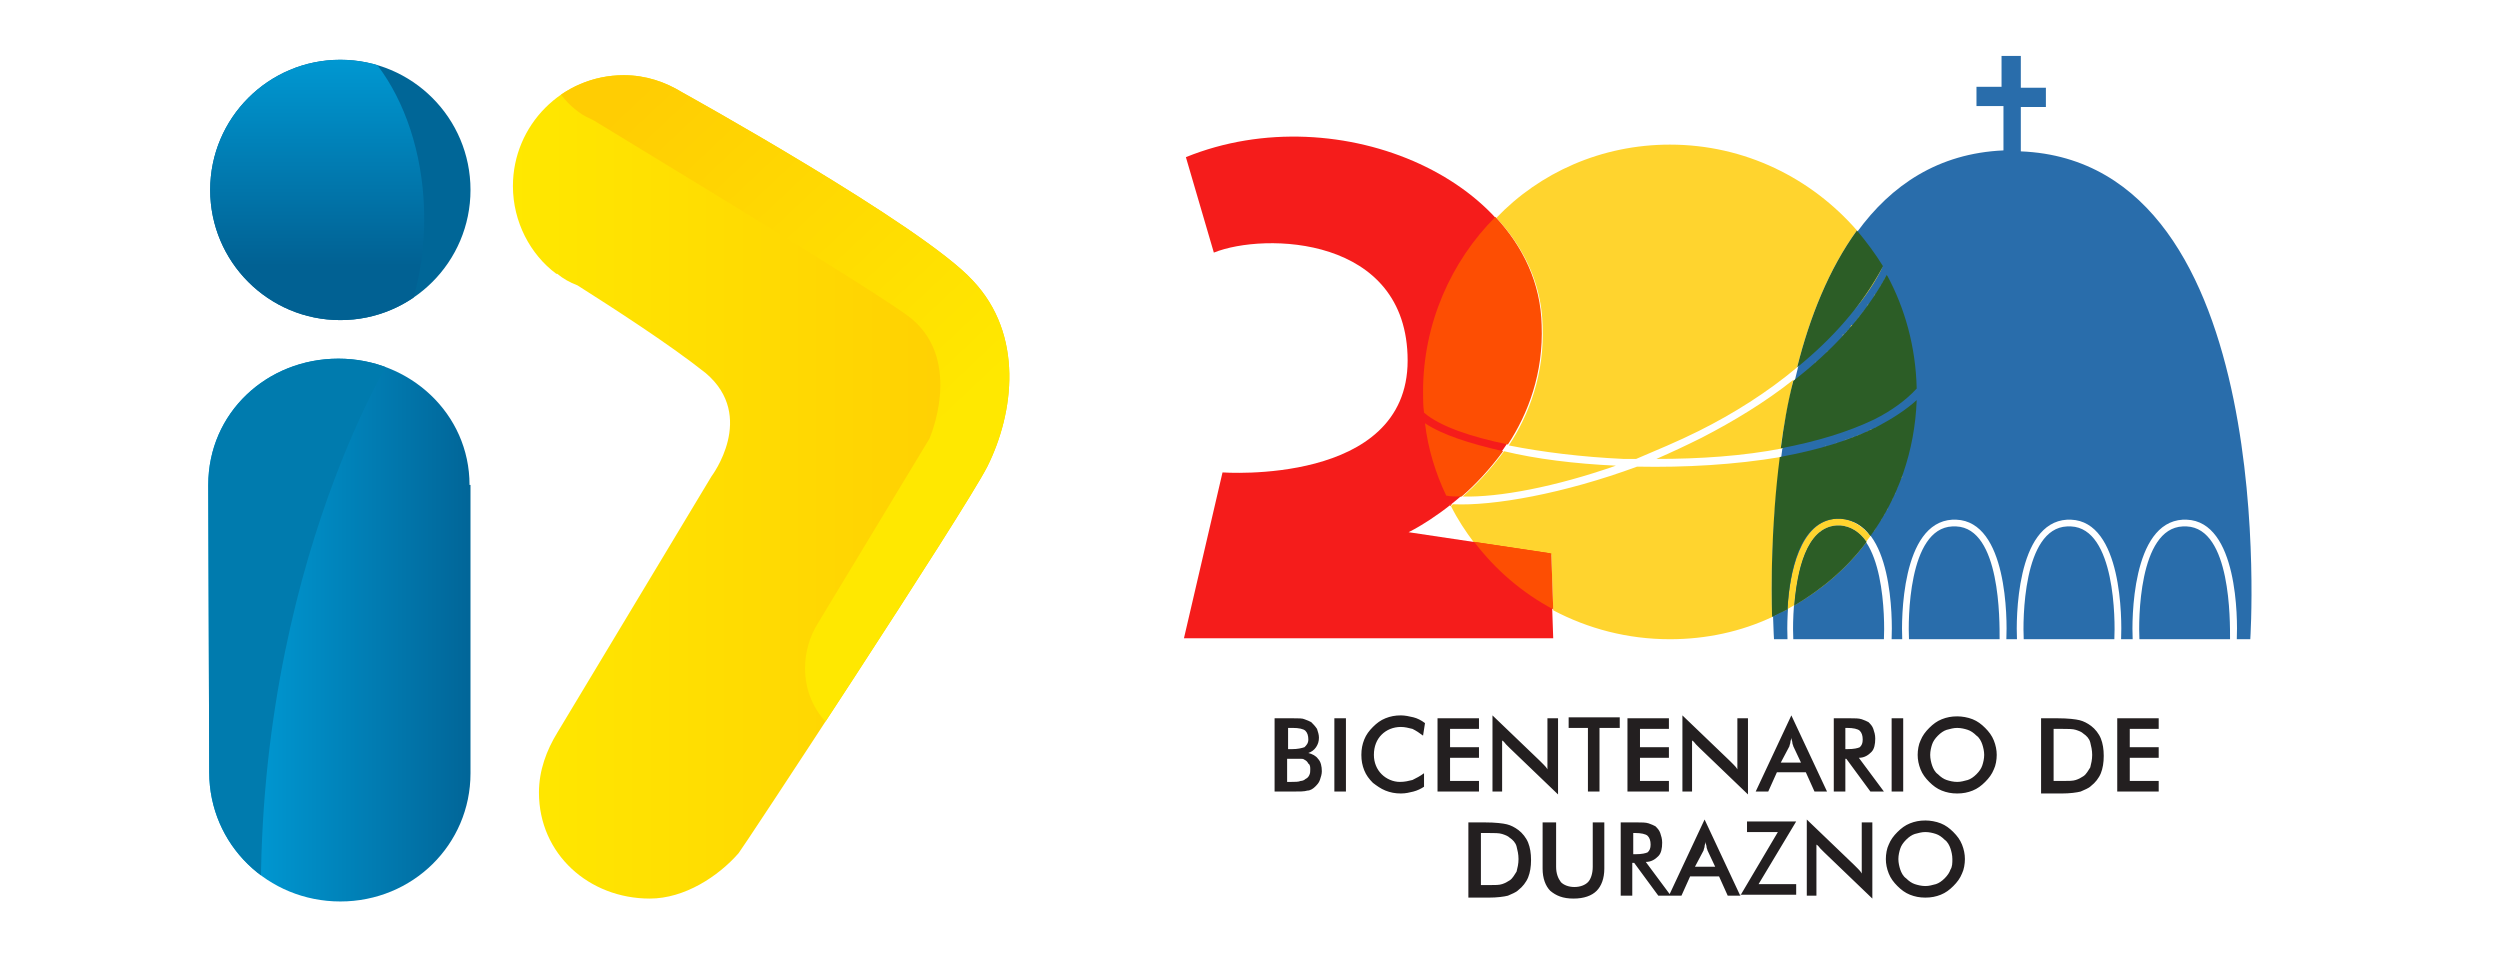
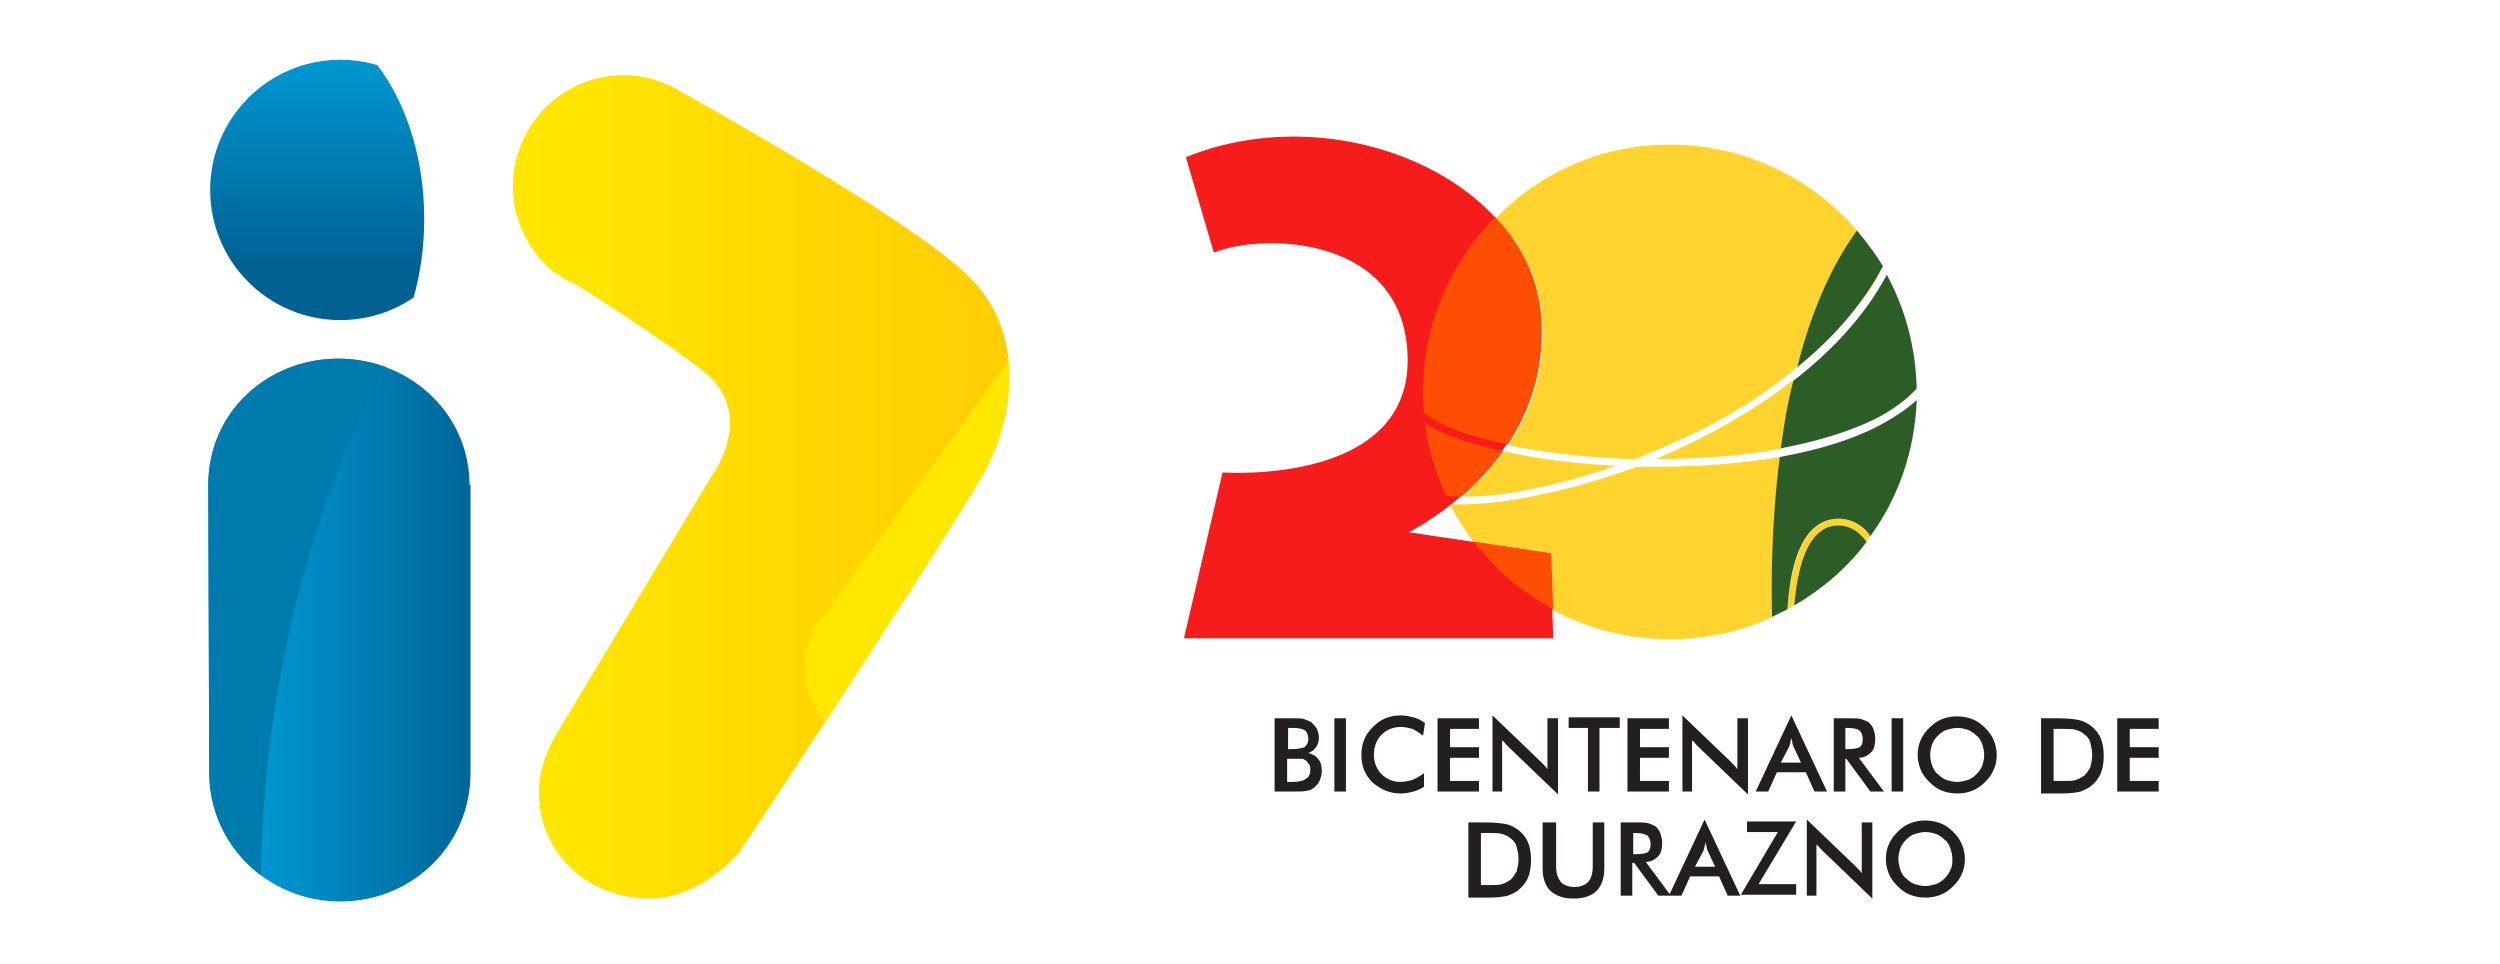
<svg xmlns="http://www.w3.org/2000/svg" xmlns:xlink="http://www.w3.org/1999/xlink" version="1.1" id="Capa_1" x="0px" y="0px" viewBox="0 0 259.3 100" style="enable-background:new 0 0 259.3 100;" xml:space="preserve">
  <style type="text/css">
	.st0{fill:#006697;}
	.st1{fill:url(#SVGID_1_);}
	.st2{fill:url(#SVGID_2_);}
	.st3{clip-path:url(#SVGID_4_);fill:url(#SVGID_5_);}
	.st4{clip-path:url(#SVGID_7_);fill:#007BAE;}
	.st5{clip-path:url(#SVGID_9_);fill:url(#SVGID_10_);}
	.st6{fill-rule:evenodd;clip-rule:evenodd;fill:#296DAB;}
	.st7{fill-rule:evenodd;clip-rule:evenodd;fill:#FFD42E;}
	.st8{fill-rule:evenodd;clip-rule:evenodd;fill:#F51C1B;}
	.st9{fill:#231F20;}
	.st10{fill-rule:evenodd;clip-rule:evenodd;fill:#2C5D26;}
	.st11{fill-rule:evenodd;clip-rule:evenodd;fill:#FD4E03;}
</style>
  <g>
    <g>
-       <circle class="st0" cx="35.3" cy="19.7" r="13.5" />
      <linearGradient id="SVGID_1_" gradientUnits="userSpaceOnUse" x1="23.685" y1="-705.337" x2="50.819" y2="-705.337" gradientTransform="matrix(1 0 0 -1 0 -639.953)">
        <stop offset="0" style="stop-color:#009ED9" />
        <stop offset="1" style="stop-color:#016193" />
      </linearGradient>
      <path class="st1" d="M48.7,50.3c0-7.4-6.2-13.1-13.6-13.1s-13.5,5.6-13.5,13.1c0,0,0.1,29.7,0.1,29.8c0,7.5,6.1,13.4,13.6,13.4    s13.5-5.9,13.5-13.3c0-0.1,0-0.2,0-0.2V50.3H48.7z" />
      <linearGradient id="SVGID_2_" gradientUnits="userSpaceOnUse" x1="53.199" y1="-690.493" x2="104.713" y2="-690.493" gradientTransform="matrix(1 0 0 -1 0 -639.953)">
        <stop offset="0" style="stop-color:#FFE800" />
        <stop offset="1" style="stop-color:#FFCD03" />
      </linearGradient>
      <path class="st2" d="M102.4,48.4c2.8-5.6,3.8-13.7-1.5-19.3C95.7,23.4,70.8,9.6,70.8,9.6l0,0c-1.8-1.1-3.8-1.8-6.1-1.8    c-6.4,0-11.5,5.2-11.5,11.5c0,3.7,1.8,7.1,4.5,9.1l0,0c0,0,0,0,0.1,0c0.6,0.5,1.3,0.9,2.1,1.2c3.3,2.1,9.4,6,13.3,9.1    c5.3,4.5,0.6,10.7,0.6,10.7L57.8,76l0,0c-1.1,1.8-1.9,3.9-1.9,6.2c0,6.4,5.2,11,11.5,11c3.6,0,7.1-2.3,9.2-4.7    C76.7,88.5,100,53.1,102.4,48.4z" />
      <g>
        <g>
          <g>
            <g>
              <defs>
                <circle id="SVGID_3_" cx="35.3" cy="19.7" r="13.5" />
              </defs>
              <clipPath id="SVGID_4_">
                <use xlink:href="#SVGID_3_" style="overflow:visible;" />
              </clipPath>
              <linearGradient id="SVGID_5_" gradientUnits="userSpaceOnUse" x1="29.428" y1="-643.65" x2="29.428" y2="-667.532" gradientTransform="matrix(1 0 0 -1 0 -639.953)">
                <stop offset="0" style="stop-color:#009ED9" />
                <stop offset="1" style="stop-color:#016193" />
              </linearGradient>
              <ellipse class="st3" cx="29.4" cy="22.7" rx="14.6" ry="21.4" />
            </g>
          </g>
        </g>
      </g>
      <g>
        <g>
          <g>
            <g>
              <defs>
                <path id="SVGID_6_" d="M48.7,50.3c0-7.4-6.2-13.1-13.6-13.1s-13.5,5.6-13.5,13.1c0,0,0.1,29.7,0.1,29.8         c0,7.5,6.1,13.4,13.6,13.4s13.5-5.9,13.5-13.3c0-0.1,0-0.2,0-0.2V50.3H48.7z" />
              </defs>
              <clipPath id="SVGID_7_">
                <use xlink:href="#SVGID_6_" style="overflow:visible;" />
              </clipPath>
              <path class="st4" d="M40.8,36.7c0,0-15.4,24.2-13.6,62.2C29,136.9,9,91.5,9,91.5l11.2-58.3L40.8,36.7z" />
            </g>
          </g>
        </g>
      </g>
      <g>
        <g>
          <g>
            <g>
              <defs>
                <path id="SVGID_8_" d="M102.4,48.4c2.8-5.6,3.8-13.7-1.5-19.3C95.7,23.4,70.8,9.6,70.8,9.6l0,0c-1.8-1.1-3.8-1.8-6.1-1.8         c-6.4,0-11.5,5.2-11.5,11.5c0,3.7,1.8,7.1,4.5,9.1l0,0c0,0,0,0,0.1,0c0.6,0.5,1.3,0.9,2.1,1.2c3.3,2.1,9.4,6,13.3,9.1         c5.3,4.5,0.6,10.7,0.6,10.7L57.8,76l0,0c-1.1,1.8-1.9,3.9-1.9,6.2c0,6.4,5.2,11,11.5,11c3.6,0,7.1-2.3,9.2-4.7         C76.7,88.5,100,53.1,102.4,48.4z" />
              </defs>
              <clipPath id="SVGID_9_">
                <use xlink:href="#SVGID_8_" style="overflow:visible;" />
              </clipPath>
              <linearGradient id="SVGID_10_" gradientUnits="userSpaceOnUse" x1="95.216" y1="-686.628" x2="62.934" y2="-652.356" gradientTransform="matrix(1 0 0 -1 0 -639.953)">
                <stop offset="0" style="stop-color:#FFE800" />
                <stop offset="1" style="stop-color:#FFCD03" />
              </linearGradient>
-               <path class="st5" d="M117.2,44.6c2.1-4,2.8-10-1-14c-3.8-4.2-46.6-32.7-46.6-32.7l24.7,18.6C93.1,15.7,66.8-3.4,65.1-3.4        c-4.7,0-8.4,3.7-8.4,8.4c0,2.7,1.2,5.1,3.3,6.6l0,0c0.5,0.4,1,0.6,1.6,0.9c2.4,1.5,30.3,18.3,33,20.6        c5.3,4.5,1.8,12.4,1.8,12.4L84.8,64.7l0,0c-0.8,1.3-1.3,2.9-1.3,4.6c0,4.7,3.7,8.2,8.4,8.2c2.6,0,5-0.5,6.4-3.2h-0.7v0.3        c0-0.5,1-1,1.3-1.6C102.6,67.4,115.5,48,117.2,44.6z" />
+               <path class="st5" d="M117.2,44.6c2.1-4,2.8-10-1-14c-3.8-4.2-46.6-32.7-46.6-32.7l24.7,18.6C93.1,15.7,66.8-3.4,65.1-3.4        c0,2.7,1.2,5.1,3.3,6.6l0,0c0.5,0.4,1,0.6,1.6,0.9c2.4,1.5,30.3,18.3,33,20.6        c5.3,4.5,1.8,12.4,1.8,12.4L84.8,64.7l0,0c-0.8,1.3-1.3,2.9-1.3,4.6c0,4.7,3.7,8.2,8.4,8.2c2.6,0,5-0.5,6.4-3.2h-0.7v0.3        c0-0.5,1-1,1.3-1.6C102.6,67.4,115.5,48,117.2,44.6z" />
            </g>
          </g>
        </g>
      </g>
    </g>
  </g>
  <g>
-     <path class="st6" d="M195.4,66.3H186c-0.1-1.9-0.1-11.5,4.5-11.7h0.4C195.5,54.8,195.5,64.4,195.4,66.3 M207.4,66.3h-9.4   c-0.1-1.9-0.1-11.5,4.5-11.7h0.4C207.5,54.8,207.4,64.4,207.4,66.3z M219.3,66.3h-9.4c-0.1-1.9-0.1-11.5,4.5-11.7h0.4   C219.4,54.8,219.4,64.4,219.3,66.3z M231.3,66.3h-9.4c-0.1-1.9-0.1-11.5,4.5-11.7h0.4C231.4,54.8,231.3,64.4,231.3,66.3z    M233.4,66.3H232c0.1-2.1,0.1-12.2-5.2-12.4l0,0h-0.4l0,0c-5.3,0.3-5.3,10.4-5.2,12.4H220c0.1-2.1,0.1-12.2-5.2-12.4l0,0h-0.4l0,0   c-5.3,0.3-5.3,10.4-5.2,12.4h-1.1c0.1-2.1,0.1-12.2-5.2-12.4l0,0h-0.4l0,0c-5.3,0.3-5.3,10.4-5.2,12.4h-1.1   c0.1-2.1,0.1-12.2-5.2-12.4l0,0h-0.4l0,0c-5.3,0.3-5.3,10.4-5.2,12.4h-1.4c0,0-3.3-49.5,23.8-50.7v-4.6H205v-2h2.6V5.8h2v3.3h2.6v2   h-2.6v4.6C236.7,16.8,233.4,66.3,233.4,66.3z" />
    <path class="st7" d="M194.5,44.4c0.1,0,0.2-0.1,0.3-0.1C194.7,44.3,194.6,44.3,194.5,44.4 M194.2,44.5c0.1,0,0.2-0.1,0.3-0.1   C194.4,44.4,194.3,44.5,194.2,44.5z M193.9,44.6c0.1,0,0.2-0.1,0.3-0.1C194.1,44.6,194,44.6,193.9,44.6z M193.6,44.8   c0.1,0,0.2-0.1,0.3-0.1C193.8,44.7,193.7,44.7,193.6,44.8z M193.3,44.9c0.1,0,0.2-0.1,0.3-0.1C193.5,44.8,193.4,44.9,193.3,44.9z    M192.9,45.1c0.1,0,0.2-0.1,0.3-0.1C193.1,45,193,45,192.9,45.1z M192.6,45.2c0.1,0,0.2-0.1,0.3-0.1   C192.8,45.1,192.7,45.1,192.6,45.2z M192.3,45.3c0.1,0,0.2-0.1,0.3-0.1C192.5,45.2,192.4,45.3,192.3,45.3z M192,45.4   c0.1,0,0.2-0.1,0.3-0.1C192.2,45.4,192.1,45.4,192,45.4z M191.6,45.6c0.1,0,0.2-0.1,0.3-0.1C191.8,45.5,191.7,45.5,191.6,45.6z    M191.3,45.7c0.1,0,0.2-0.1,0.3-0.1C191.5,45.6,191.4,45.6,191.3,45.7z M190.9,45.8c0.1,0,0.2-0.1,0.3-0.1   C191.1,45.7,191,45.8,190.9,45.8z M190.6,45.9c0.1,0,0.2-0.1,0.3-0.1C190.8,45.8,190.7,45.9,190.6,45.9z M190.3,46   c0.1,0,0.2,0,0.2-0.1C190.4,46,190.3,46,190.3,46z M189.9,46.1c0.1,0,0.2,0,0.2-0.1C190.1,46.1,190,46.1,189.9,46.1z M189.6,46.2   c0.1,0,0.1,0,0.2-0.1C189.7,46.2,189.6,46.2,189.6,46.2z M189.2,46.3c0.1,0,0.1,0,0.2-0.1C189.4,46.3,189.3,46.3,189.2,46.3z    M150.4,52.3c0,0,0.1,0,0.1,0C150.5,52.3,150.4,52.3,150.4,52.3z M153,56.4c0,0-0.1-0.1-0.1-0.1L153,56.4z M153.2,56.8   c0-0.1-0.1-0.1-0.1-0.2C153.2,56.6,153.2,56.7,153.2,56.8z M153.5,57.1c0-0.1-0.1-0.1-0.1-0.2C153.4,57,153.5,57,153.5,57.1z    M153.8,57.4c0-0.1-0.1-0.1-0.1-0.2C153.7,57.3,153.8,57.4,153.8,57.4z M154.1,57.8c0-0.1-0.1-0.1-0.1-0.2   C154,57.6,154,57.7,154.1,57.8z M154.4,58.1c0-0.1-0.1-0.1-0.1-0.2C154.3,58,154.3,58,154.4,58.1z M154.7,58.4   c-0.1-0.1-0.1-0.1-0.2-0.2C154.6,58.3,154.6,58.3,154.7,58.4z M155,58.7c-0.1-0.1-0.1-0.1-0.2-0.2C154.9,58.6,154.9,58.6,155,58.7z    M155.3,59c-0.1-0.1-0.1-0.1-0.2-0.2C155.2,58.9,155.2,58.9,155.3,59z M155.6,59.3c-0.1,0-0.1-0.1-0.2-0.1   C155.5,59.2,155.5,59.2,155.6,59.3z M155.9,59.6c-0.1-0.1-0.1-0.1-0.2-0.2C155.8,59.5,155.9,59.5,155.9,59.6z M156.2,59.9   c-0.1,0-0.1-0.1-0.1-0.1C156.1,59.8,156.2,59.8,156.2,59.9z M156.6,60.2c-0.1-0.1-0.1-0.1-0.2-0.2   C156.4,60.1,156.5,60.1,156.6,60.2z M156.9,60.4c-0.1,0-0.1-0.1-0.2-0.1C156.8,60.4,156.9,60.4,156.9,60.4z M157.2,60.7   c-0.1,0-0.1-0.1-0.2-0.1C157.1,60.6,157.2,60.7,157.2,60.7z M157.6,61c-0.1,0-0.1-0.1-0.2-0.1C157.5,60.9,157.5,60.9,157.6,61z    M157.9,61.2c-0.1,0-0.1-0.1-0.2-0.1C157.8,61.1,157.9,61.2,157.9,61.2z M158.3,61.5c-0.1,0-0.1-0.1-0.2-0.1   C158.2,61.4,158.2,61.5,158.3,61.5z M158.6,61.7c0,0-0.1-0.1-0.1-0.1C158.5,61.7,158.6,61.7,158.6,61.7z M159,62   c-0.1,0-0.1-0.1-0.2-0.1C158.9,61.9,158.9,61.9,159,62z M159.3,62.2c-0.1,0-0.1-0.1-0.2-0.1C159.2,62.1,159.3,62.2,159.3,62.2z    M159.7,62.4c-0.1,0-0.1-0.1-0.2-0.1C159.6,62.4,159.6,62.4,159.7,62.4z M160.1,62.7c-0.1,0-0.1-0.1-0.2-0.1   C160,62.6,160,62.6,160.1,62.7z M160.5,62.9c-0.1,0-0.1-0.1-0.2-0.1C160.3,62.8,160.4,62.9,160.5,62.9z M160.8,63.1   c-0.1,0-0.1-0.1-0.2-0.1C160.7,63,160.8,63.1,160.8,63.1z M183.8,64c-3.2,1.5-6.8,2.3-10.6,2.3c-4.4,0-8.5-1.1-12.1-3l0,0l-0.2-5.8   l-8-1.2c-0.9-1.2-1.7-2.4-2.4-3.8c0.1-0.1,0.1-0.1,0.2-0.2c4.2,0.2,11.5-1.1,19.1-3.9c5,0.1,10.2-0.2,14.9-1   C183.7,54.4,183.7,60.7,183.8,64z M184.4,63.7c-0.2,0.1-0.3,0.2-0.5,0.2C184,63.9,184.2,63.8,184.4,63.7z M194,55.6   c-2.5,3.4-5.8,6.2-9.6,8.1c0.3-0.2,0.7-0.3,1-0.5c0.2-3.7,1.3-9.2,5.1-9.4l0,0h0.4l0,0C192.2,53.9,193.2,54.6,194,55.6z    M194.3,55.1c-0.1,0.2-0.2,0.3-0.4,0.5C194.1,55.4,194.2,55.3,194.3,55.1z M194.6,54.7c-0.1,0.1-0.2,0.2-0.2,0.4   C194.5,54.9,194.5,54.8,194.6,54.7z M195,54.2c-0.1,0.1-0.2,0.3-0.3,0.4C194.8,54.5,194.9,54.3,195,54.2z M195.2,53.7   c-0.1,0.1-0.1,0.2-0.2,0.3C195.1,53.9,195.2,53.8,195.2,53.7z M195.5,53.2c-0.1,0.1-0.1,0.2-0.2,0.3   C195.4,53.4,195.5,53.3,195.5,53.2z M195.8,52.7c-0.1,0.1-0.1,0.2-0.2,0.3C195.7,52.9,195.8,52.8,195.8,52.7z M196.1,52.1   c0,0.1-0.1,0.2-0.1,0.3C196,52.3,196.1,52.2,196.1,52.1z M196.3,51.6c0,0.1-0.1,0.1-0.1,0.2C196.3,51.8,196.3,51.7,196.3,51.6z    M196.6,51.1c0,0.1-0.1,0.1-0.1,0.2C196.5,51.2,196.6,51.1,196.6,51.1z M196.8,50.5c0,0.1-0.1,0.1-0.1,0.2   C196.8,50.6,196.8,50.6,196.8,50.5z M197.3,49.4c0,0.1,0,0.1-0.1,0.2C197.2,49.5,197.3,49.4,197.3,49.4z M195.6,28.8   c0.1-0.1,0.1-0.2,0.2-0.3C195.7,28.6,195.6,28.7,195.6,28.8z M195.4,29.1c0.1-0.1,0.1-0.2,0.2-0.3C195.5,28.9,195.4,29,195.4,29.1z    M195.2,29.5c0.1-0.1,0.1-0.2,0.2-0.3C195.3,29.3,195.2,29.4,195.2,29.5z M195,29.8c0.1-0.1,0.1-0.2,0.2-0.3   C195.1,29.6,195,29.7,195,29.8z M194.8,30.1c0.1-0.1,0.1-0.2,0.2-0.3L194.8,30.1z M194.6,30.5c0.1-0.1,0.1-0.2,0.2-0.3   C194.7,30.3,194.6,30.4,194.6,30.5z M194.3,30.8c0.1-0.1,0.1-0.2,0.2-0.3C194.5,30.6,194.4,30.7,194.3,30.8z M194.1,31.2   c0.1-0.1,0.1-0.2,0.2-0.3C194.2,31,194.2,31.1,194.1,31.2z M193.9,31.5c0.1-0.1,0.1-0.2,0.2-0.3C194,31.3,194,31.4,193.9,31.5z    M193.6,31.8c0.1-0.1,0.1-0.2,0.2-0.3C193.8,31.6,193.7,31.7,193.6,31.8z M193.4,32.1c0.1-0.1,0.1-0.2,0.2-0.3   C193.5,31.9,193.5,32,193.4,32.1z M193.2,32.4c0.1-0.1,0.1-0.1,0.2-0.2C193.3,32.3,193.2,32.3,193.2,32.4z M192.9,32.7   c0.1-0.1,0.1-0.2,0.2-0.3L192.9,32.7z M192.7,33c0.1-0.1,0.1-0.2,0.2-0.2C192.8,32.9,192.7,33,192.7,33z M192.4,33.4   c0.1-0.1,0.1-0.2,0.2-0.2C192.6,33.2,192.5,33.3,192.4,33.4z M192.2,33.6c0.1-0.1,0.1-0.1,0.2-0.2   C192.3,33.5,192.2,33.6,192.2,33.6z M191.9,33.9c0.1-0.1,0.1-0.2,0.2-0.2C192.1,33.8,192,33.9,191.9,33.9z M191.7,34.3   c0.1-0.1,0.1-0.2,0.2-0.2C191.8,34.1,191.7,34.2,191.7,34.3z M191.4,34.5c0.1-0.1,0.1-0.1,0.2-0.2   C191.5,34.4,191.5,34.5,191.4,34.5z M191.1,34.8c0-0.1,0.1-0.1,0.1-0.2C191.2,34.7,191.2,34.8,191.1,34.8z M190.9,35.1   c0.1-0.1,0.1-0.1,0.2-0.2C191,35,190.9,35.1,190.9,35.1z M190.6,35.4c0.1-0.1,0.1-0.1,0.2-0.2C190.7,35.3,190.6,35.4,190.6,35.4z    M190.3,35.7c0.1-0.1,0.1-0.1,0.2-0.2C190.4,35.6,190.4,35.6,190.3,35.7z M189.7,36.3c0.1-0.1,0.1-0.1,0.2-0.2   C189.9,36.1,189.8,36.2,189.7,36.3z M189.4,36.6c0.1-0.1,0.1-0.1,0.2-0.2C189.5,36.4,189.5,36.5,189.4,36.6z M188.2,37.7   c0.1-0.1,0.1-0.1,0.2-0.2C188.3,37.5,188.3,37.6,188.2,37.7z M184.9,46.5c-4.1,0.8-8.6,1.1-13.1,1.1c1.6-0.7,3.1-1.4,4.7-2.2   c3.3-1.7,6.6-3.7,9.5-6c-0.5,2.4-1,4.7-1.3,7L184.9,46.5z M152.8,46.1c0.1,0,0.1,0,0.2,0.1C153,46.1,152.9,46.1,152.8,46.1z    M152.5,46c0.1,0,0.1,0,0.2,0.1C152.7,46,152.6,46,152.5,46z M152.3,45.9c0.1,0,0.1,0,0.2,0.1C152.4,45.9,152.3,45.9,152.3,45.9z    M151.7,45.7c0.1,0,0.1,0,0.2,0.1C151.8,45.8,151.8,45.7,151.7,45.7z M151.5,45.6c0.1,0,0.1,0,0.2,0.1   C151.6,45.7,151.5,45.7,151.5,45.6z M151.2,45.5c0.1,0,0.1,0,0.2,0.1C151.3,45.6,151.3,45.6,151.2,45.5z M150.9,45.4   c0.1,0,0.1,0,0.2,0.1C151.1,45.5,151,45.5,150.9,45.4z M150.7,45.4c0.1,0,0.1,0,0.2,0.1C150.8,45.4,150.8,45.4,150.7,45.4z    M150.4,45.3c0.1,0,0.1,0.1,0.2,0.1C150.6,45.3,150.5,45.3,150.4,45.3z M150.2,45.2c0.1,0,0.1,0.1,0.2,0.1   C150.3,45.2,150.3,45.2,150.2,45.2z M150,45.1c0.1,0,0.1,0.1,0.2,0.1C150.1,45.1,150,45.1,150,45.1z M149.7,45   c0.1,0,0.1,0.1,0.2,0.1L149.7,45z M149.5,44.9c0.1,0,0.1,0.1,0.2,0.1C149.6,44.9,149.6,44.9,149.5,44.9z M149.3,44.8   c0.1,0,0.1,0.1,0.2,0.1C149.4,44.8,149.4,44.8,149.3,44.8z M148.9,44.6c0.1,0,0.1,0.1,0.2,0.1l0,0l0,0c0.1,0,0.1,0.1,0.2,0.1   L148.9,44.6z M148.7,44.5c0.1,0,0.1,0.1,0.2,0.1C148.8,44.5,148.7,44.5,148.7,44.5z M148.1,44.2c0.1,0,0.1,0.1,0.2,0.1l0,0l0,0   c0.1,0,0.1,0.1,0.2,0.1l0,0l0,0c0.1,0,0.1,0.1,0.2,0.1L148.1,44.2z M147.8,43.9c0.1,0,0.1,0.1,0.2,0.1   C147.9,44,147.8,44,147.8,43.9z M167.6,48.3c-6.3,2.2-12.1,3.3-15.9,3.2h0c1.4-1.2,2.9-2.8,4.3-4.7   C159.3,47.6,163.3,48.1,167.6,48.3z M193.6,56.2c-2,2.7-4.6,4.9-7.5,6.6c0.3-3.5,1.2-8.1,4.4-8.3h0.4   C192,54.6,192.9,55.2,193.6,56.2z M195.3,27.6c-0.8,1.7-1.8,3.1-3,4.6C193.4,30.7,194.4,29.2,195.3,27.6z M173.2,15   c7.8,0,14.7,3.5,19.4,8.9c-2.9,4-4.9,9-6.2,14.2c-3.1,2.6-6.6,4.8-10.2,6.6c-2.2,1.1-4.4,2-6.5,2.9c-0.4,0-0.9,0-1.3,0   c-4.3-0.2-8.4-0.7-11.9-1.4l0,0c2.1-3.2,3.7-7.4,3.5-12.4c-0.1-4.3-1.9-8.1-4.8-11.2C159.7,17.9,166.1,15,173.2,15z" />
    <path class="st8" d="M125.9,26.2c5.2-2.1,20.1-1.8,20.1,11.2c0,13-19.2,11.6-19.2,11.6l-4,17.2h38.3l-0.3-8.8l-14.7-2.2   c0,0,14.2-6.8,13.7-21.6C159.4,18.9,139,9.8,123,16.3L125.9,26.2z" />
    <path class="st9" d="M203.8,89.1c0,0.5-0.1,1.1-0.3,1.5c-0.2,0.5-0.5,0.9-0.9,1.3c-0.4,0.4-0.8,0.7-1.3,0.9c-0.5,0.2-1,0.3-1.6,0.3   c-0.6,0-1.1-0.1-1.6-0.3c-0.5-0.2-0.9-0.5-1.3-0.9c-0.4-0.4-0.7-0.8-0.9-1.3c-0.2-0.5-0.3-1-0.3-1.5c0-0.5,0.1-1.1,0.3-1.5   c0.2-0.5,0.5-0.9,0.9-1.3c0.4-0.4,0.8-0.7,1.3-0.9c0.5-0.2,1-0.3,1.6-0.3c0.5,0,1.1,0.1,1.6,0.3c0.5,0.2,0.9,0.5,1.3,0.9   c0.4,0.4,0.7,0.8,0.9,1.3C203.7,88.1,203.8,88.6,203.8,89.1 M202.5,89.1c0-0.4-0.1-0.8-0.2-1.1c-0.1-0.3-0.3-0.7-0.6-0.9   c-0.3-0.3-0.6-0.5-0.9-0.6c-0.3-0.1-0.7-0.2-1.1-0.2c-0.4,0-0.7,0.1-1.1,0.2c-0.3,0.1-0.6,0.3-0.9,0.6c-0.3,0.3-0.5,0.6-0.6,0.9   c-0.1,0.3-0.2,0.7-0.2,1.1c0,0.4,0.1,0.8,0.2,1.1c0.1,0.3,0.3,0.7,0.6,0.9c0.3,0.3,0.6,0.5,0.9,0.6c0.3,0.1,0.7,0.2,1.1,0.2   c0.4,0,0.7-0.1,1.1-0.2c0.3-0.1,0.6-0.3,0.9-0.6c0.3-0.3,0.5-0.6,0.6-0.9C202.5,89.9,202.5,89.5,202.5,89.1z M187.4,92.9V85   l4.9,4.7c0.1,0.1,0.3,0.3,0.4,0.4c0.1,0.1,0.3,0.3,0.4,0.5v-5.3h1.1v7.9l-5-4.8c-0.1-0.1-0.3-0.3-0.4-0.4c-0.1-0.1-0.2-0.3-0.4-0.4   v5.3H187.4z M180.5,92.9l3.9-6.6h-3.2v-1.1h5.1l-3.9,6.5h3.9v1.1H180.5z M179.2,92.9l-0.9-2h-3l-0.9,2h-1.3l3.7-7.9l3.7,7.9H179.2z    M175.8,89.9h2.1l-0.8-1.7c0-0.1-0.1-0.2-0.1-0.4c0-0.1-0.1-0.3-0.1-0.5c0,0.2-0.1,0.3-0.1,0.5c0,0.1-0.1,0.3-0.1,0.4L175.8,89.9z    M169.3,89.5v3.4h-1.2v-7.6h1.7c0.5,0,0.9,0,1.2,0.1c0.3,0.1,0.5,0.2,0.7,0.3c0.2,0.2,0.4,0.4,0.5,0.7c0.1,0.3,0.2,0.6,0.2,1   c0,0.6-0.1,1.1-0.4,1.4c-0.3,0.3-0.7,0.6-1.3,0.6l2.6,3.5H172l-2.5-3.4H169.3z M169.4,88.6h0.2c0.7,0,1.1-0.1,1.3-0.2   c0.2-0.2,0.3-0.4,0.3-0.8c0-0.4-0.1-0.7-0.3-0.9c-0.2-0.2-0.7-0.3-1.3-0.3h-0.2V88.6z M160.2,85.3h1.2v4.6c0,0.7,0.2,1.2,0.5,1.6   c0.3,0.3,0.8,0.5,1.4,0.5c0.6,0,1.1-0.2,1.4-0.5c0.3-0.3,0.5-0.9,0.5-1.6v-4.6h1.2v4.8c0,1-0.3,1.8-0.8,2.3   c-0.5,0.5-1.3,0.8-2.4,0.8s-1.8-0.3-2.4-0.8c-0.5-0.5-0.8-1.3-0.8-2.3V85.3z M152.3,92.9v-7.6h1.7c1.1,0,1.9,0.1,2.3,0.2   c0.4,0.1,0.8,0.3,1.2,0.6c0.4,0.3,0.8,0.8,1,1.3c0.2,0.5,0.3,1.1,0.3,1.8c0,0.7-0.1,1.3-0.3,1.8c-0.2,0.5-0.6,1-1,1.3   c-0.3,0.3-0.7,0.4-1.1,0.6c-0.4,0.1-1.1,0.2-2,0.2H154H152.3z M153.5,91.8h1c0.6,0,1,0,1.3-0.1c0.3-0.1,0.5-0.2,0.8-0.4   c0.3-0.2,0.5-0.6,0.7-0.9c0.1-0.4,0.2-0.8,0.2-1.3c0-0.5-0.1-0.9-0.2-1.3c-0.1-0.4-0.4-0.7-0.7-0.9c-0.2-0.2-0.5-0.3-0.8-0.4   c-0.3-0.1-0.8-0.1-1.4-0.1H154h-0.4V91.8z M219.6,82.1v-7.6h4.3v1.1h-3v1.9h3v1.1h-3V81h3v1.1H219.6z M211.7,82.1v-7.6h1.7   c1.1,0,1.9,0.1,2.3,0.2c0.4,0.1,0.8,0.3,1.2,0.6c0.4,0.3,0.8,0.8,1,1.3c0.2,0.5,0.3,1.1,0.3,1.8c0,0.7-0.1,1.3-0.3,1.8   c-0.2,0.5-0.6,1-1,1.3c-0.3,0.3-0.7,0.4-1.1,0.6c-0.4,0.1-1.1,0.2-2,0.2h-0.3H211.7z M213,81h1c0.6,0,1,0,1.3-0.1   c0.3-0.1,0.5-0.2,0.8-0.4c0.3-0.2,0.5-0.6,0.7-0.9c0.1-0.4,0.2-0.8,0.2-1.3c0-0.5-0.1-0.9-0.2-1.3c-0.1-0.4-0.4-0.7-0.7-0.9   c-0.2-0.2-0.5-0.3-0.8-0.4c-0.3-0.1-0.8-0.1-1.4-0.1h-0.4H213V81z M207.1,78.3c0,0.5-0.1,1.1-0.3,1.5c-0.2,0.5-0.5,0.9-0.9,1.3   c-0.4,0.4-0.8,0.7-1.3,0.9c-0.5,0.2-1,0.3-1.6,0.3c-0.6,0-1.1-0.1-1.6-0.3c-0.5-0.2-0.9-0.5-1.3-0.9c-0.4-0.4-0.7-0.8-0.9-1.3   c-0.2-0.5-0.3-1-0.3-1.5c0-0.5,0.1-1.1,0.3-1.5c0.2-0.5,0.5-0.9,0.9-1.3c0.4-0.4,0.8-0.7,1.3-0.9c0.5-0.2,1-0.3,1.6-0.3   c0.5,0,1.1,0.1,1.6,0.3c0.5,0.2,0.9,0.5,1.3,0.9c0.4,0.4,0.7,0.8,0.9,1.3C207,77.3,207.1,77.8,207.1,78.3z M205.8,78.3   c0-0.4-0.1-0.8-0.2-1.1c-0.1-0.3-0.3-0.7-0.6-0.9c-0.3-0.3-0.6-0.5-0.9-0.6c-0.3-0.1-0.7-0.2-1.1-0.2c-0.4,0-0.7,0.1-1.1,0.2   c-0.3,0.1-0.6,0.3-0.9,0.6c-0.3,0.3-0.5,0.6-0.6,0.9c-0.1,0.3-0.2,0.7-0.2,1.1c0,0.4,0.1,0.8,0.2,1.1c0.1,0.3,0.3,0.7,0.6,0.9   c0.3,0.3,0.6,0.5,0.9,0.6c0.3,0.1,0.7,0.2,1.1,0.2c0.4,0,0.7-0.1,1.1-0.2c0.3-0.1,0.6-0.3,0.9-0.6c0.3-0.3,0.5-0.6,0.6-0.9   C205.7,79.1,205.8,78.7,205.8,78.3z M196.2,82.1v-7.6h1.2v7.6H196.2z M191.4,78.7v3.4h-1.2v-7.6h1.7c0.5,0,0.9,0,1.2,0.1   c0.3,0.1,0.5,0.2,0.7,0.3c0.2,0.2,0.4,0.4,0.5,0.7c0.1,0.3,0.2,0.6,0.2,1c0,0.6-0.1,1.1-0.4,1.4c-0.3,0.3-0.7,0.6-1.3,0.6l2.6,3.5   H194l-2.5-3.4H191.4z M191.4,77.7h0.2c0.7,0,1.1-0.1,1.3-0.2c0.2-0.2,0.3-0.4,0.3-0.8c0-0.4-0.1-0.7-0.3-0.9   c-0.2-0.2-0.7-0.3-1.3-0.3h-0.2V77.7z M188.2,82.1l-0.9-2h-3l-0.9,2h-1.3l3.7-7.9l3.7,7.9H188.2z M184.7,79.1h2.1l-0.8-1.7   c0-0.1-0.1-0.2-0.1-0.4c0-0.1-0.1-0.3-0.1-0.5c0,0.2-0.1,0.3-0.1,0.5c0,0.1-0.1,0.3-0.1,0.4L184.7,79.1z M174.5,82.1v-7.9l4.9,4.7   c0.1,0.1,0.3,0.3,0.4,0.4c0.1,0.1,0.3,0.3,0.4,0.5v-5.3h1.1v7.9l-5-4.8c-0.1-0.1-0.3-0.3-0.4-0.4c-0.1-0.1-0.2-0.3-0.4-0.4v5.3   H174.5z M168.8,82.1v-7.6h4.3v1.1h-3v1.9h3v1.1h-3V81h3v1.1H168.8z M165.9,75.5v6.6h-1.2v-6.6h-2v-1.1h5.3v1.1H165.9z M154.8,82.1   v-7.9l4.9,4.7c0.1,0.1,0.3,0.3,0.4,0.4c0.1,0.1,0.3,0.3,0.4,0.5v-5.3h1.1v7.9l-5-4.8c-0.1-0.1-0.3-0.3-0.4-0.4   c-0.1-0.1-0.2-0.3-0.4-0.4v5.3H154.8z M149.1,82.1v-7.6h4.3v1.1h-3v1.9h3v1.1h-3V81h3v1.1H149.1z M147.6,76.3   c-0.4-0.3-0.7-0.5-1.1-0.7c-0.4-0.1-0.8-0.2-1.2-0.2c-0.8,0-1.5,0.3-2,0.8c-0.5,0.5-0.8,1.2-0.8,2.1c0,0.8,0.3,1.5,0.8,2   c0.5,0.5,1.2,0.8,1.9,0.8c0.5,0,0.9-0.1,1.3-0.2c0.4-0.2,0.8-0.4,1.2-0.7v1.4c-0.3,0.2-0.7,0.4-1.1,0.5c-0.4,0.1-0.8,0.2-1.3,0.2   c-0.6,0-1.1-0.1-1.6-0.3c-0.5-0.2-0.9-0.5-1.3-0.8c-0.4-0.4-0.7-0.8-0.9-1.3c-0.2-0.5-0.3-1-0.3-1.6c0-0.6,0.1-1.1,0.3-1.6   c0.2-0.5,0.5-0.9,0.9-1.3c0.4-0.4,0.8-0.7,1.3-0.9c0.5-0.2,1-0.3,1.6-0.3c0.4,0,0.9,0.1,1.3,0.2c0.4,0.1,0.8,0.3,1.2,0.6   L147.6,76.3z M138.4,82.1v-7.6h1.2v7.6H138.4z M132.2,82.1v-7.6h1.9c0.6,0,1,0,1.2,0.1c0.3,0.1,0.5,0.2,0.7,0.3   c0.2,0.2,0.4,0.4,0.6,0.7c0.1,0.3,0.2,0.6,0.2,0.9c0,0.4-0.1,0.7-0.3,1c-0.2,0.3-0.5,0.5-0.8,0.6c0.4,0.1,0.8,0.3,1,0.6   c0.3,0.3,0.4,0.8,0.4,1.3c0,0.3-0.1,0.6-0.2,0.9c-0.1,0.3-0.3,0.5-0.5,0.7c-0.2,0.2-0.5,0.4-0.8,0.4c-0.3,0.1-0.8,0.1-1.6,0.1   H132.2z M133.5,81.1h0.4c0.4,0,0.8,0,1-0.1c0.2,0,0.4-0.1,0.5-0.2c0.2-0.1,0.3-0.2,0.4-0.4c0.1-0.2,0.1-0.4,0.1-0.6   c0-0.2,0-0.5-0.2-0.6c-0.1-0.2-0.2-0.3-0.4-0.4c-0.1-0.1-0.3-0.1-0.4-0.1c-0.2,0-0.4,0-0.6,0h-0.4h-0.4V81.1z M133.5,77.7h0.5   c0.6,0,1-0.1,1.3-0.2c0.2-0.2,0.4-0.4,0.4-0.8c0-0.4-0.1-0.7-0.3-0.9c-0.2-0.2-0.7-0.3-1.3-0.3h-0.5V77.7z" />
    <path class="st10" d="M184.7,46.5c0.3-2.3,0.7-4.7,1.3-7c4-3.1,7.4-6.7,9.7-11c1.9,3.5,3,7.5,3.1,11.8c-1.1,1.2-2.6,2.3-4.4,3.2   C191.7,44.8,188.4,45.8,184.7,46.5 M193.6,56.2c-2,2.7-4.6,4.9-7.5,6.6c0.3-3.5,1.2-8.1,4.4-8.3h0.4   C192,54.6,192.9,55.2,193.6,56.2z M183.8,64c-0.1-3.2-0.1-9.6,0.8-16.6c3.8-0.7,7.3-1.7,10.2-3.2c1.5-0.8,2.9-1.7,4-2.7   c-0.2,5.3-1.9,10.1-4.8,14.1c-0.7-1-1.7-1.7-3.1-1.8l0,0h-0.4l0,0c-3.9,0.2-4.9,5.6-5.1,9.4C184.8,63.5,184.3,63.7,183.8,64z    M192.6,23.9c1,1.2,1.9,2.4,2.7,3.7c-2.1,4-5.2,7.5-8.9,10.5C187.7,32.9,189.7,27.9,192.6,23.9z" />
    <path class="st11" d="M156.4,46.1c2.1-3.2,3.7-7.4,3.5-12.4c-0.1-4.3-1.9-8.1-4.8-11.2c-4.6,4.6-7.5,11.1-7.5,18.1   c0,0.7,0,1.5,0.1,2.2C149.3,44.2,152.5,45.3,156.4,46.1 M151.6,51.5c1.4-1.2,2.9-2.8,4.3-4.7c-3.5-0.8-6.3-1.7-8.1-2.9   c0.3,2.6,1.1,5.2,2.2,7.5C150.4,51.5,151,51.5,151.6,51.5z M150.4,52.5c0.1-0.1,0.1-0.1,0.2-0.2c-0.1,0-0.2,0-0.3,0   C150.4,52.4,150.4,52.4,150.4,52.5z M161.1,63.2l-0.2-5.8l-8-1.2C155.1,59.1,157.9,61.5,161.1,63.2z" />
  </g>
</svg>